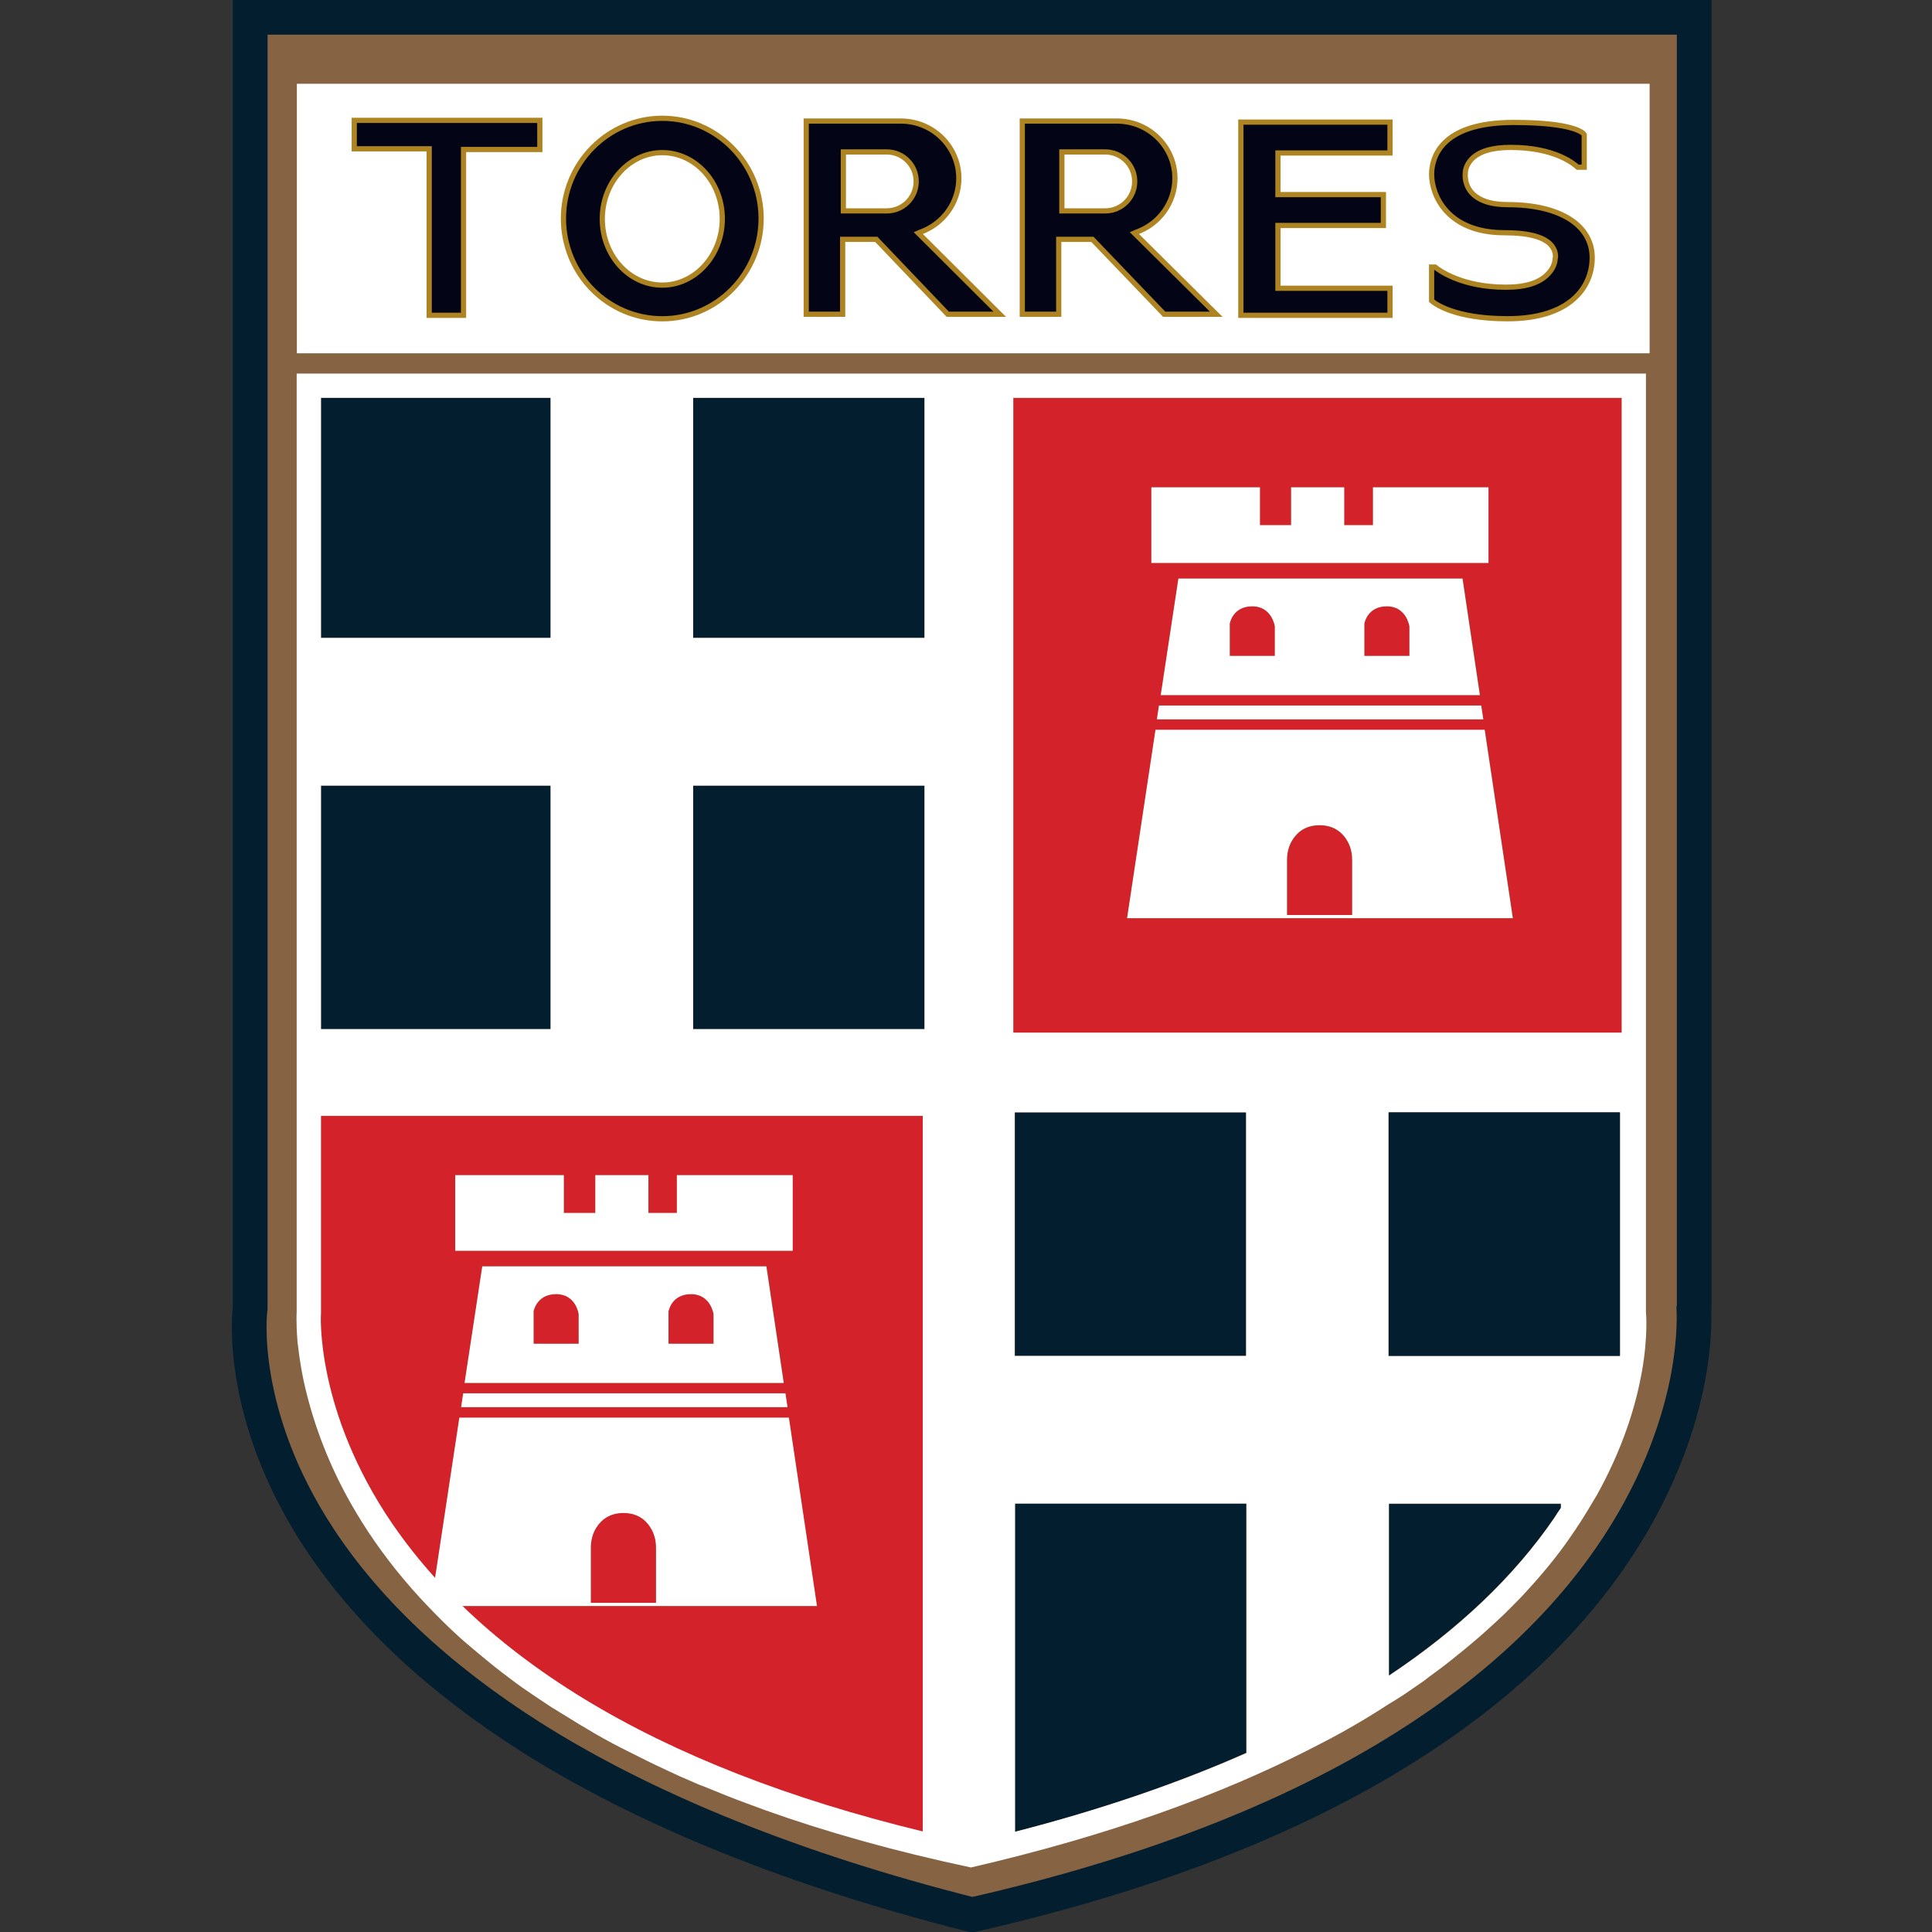
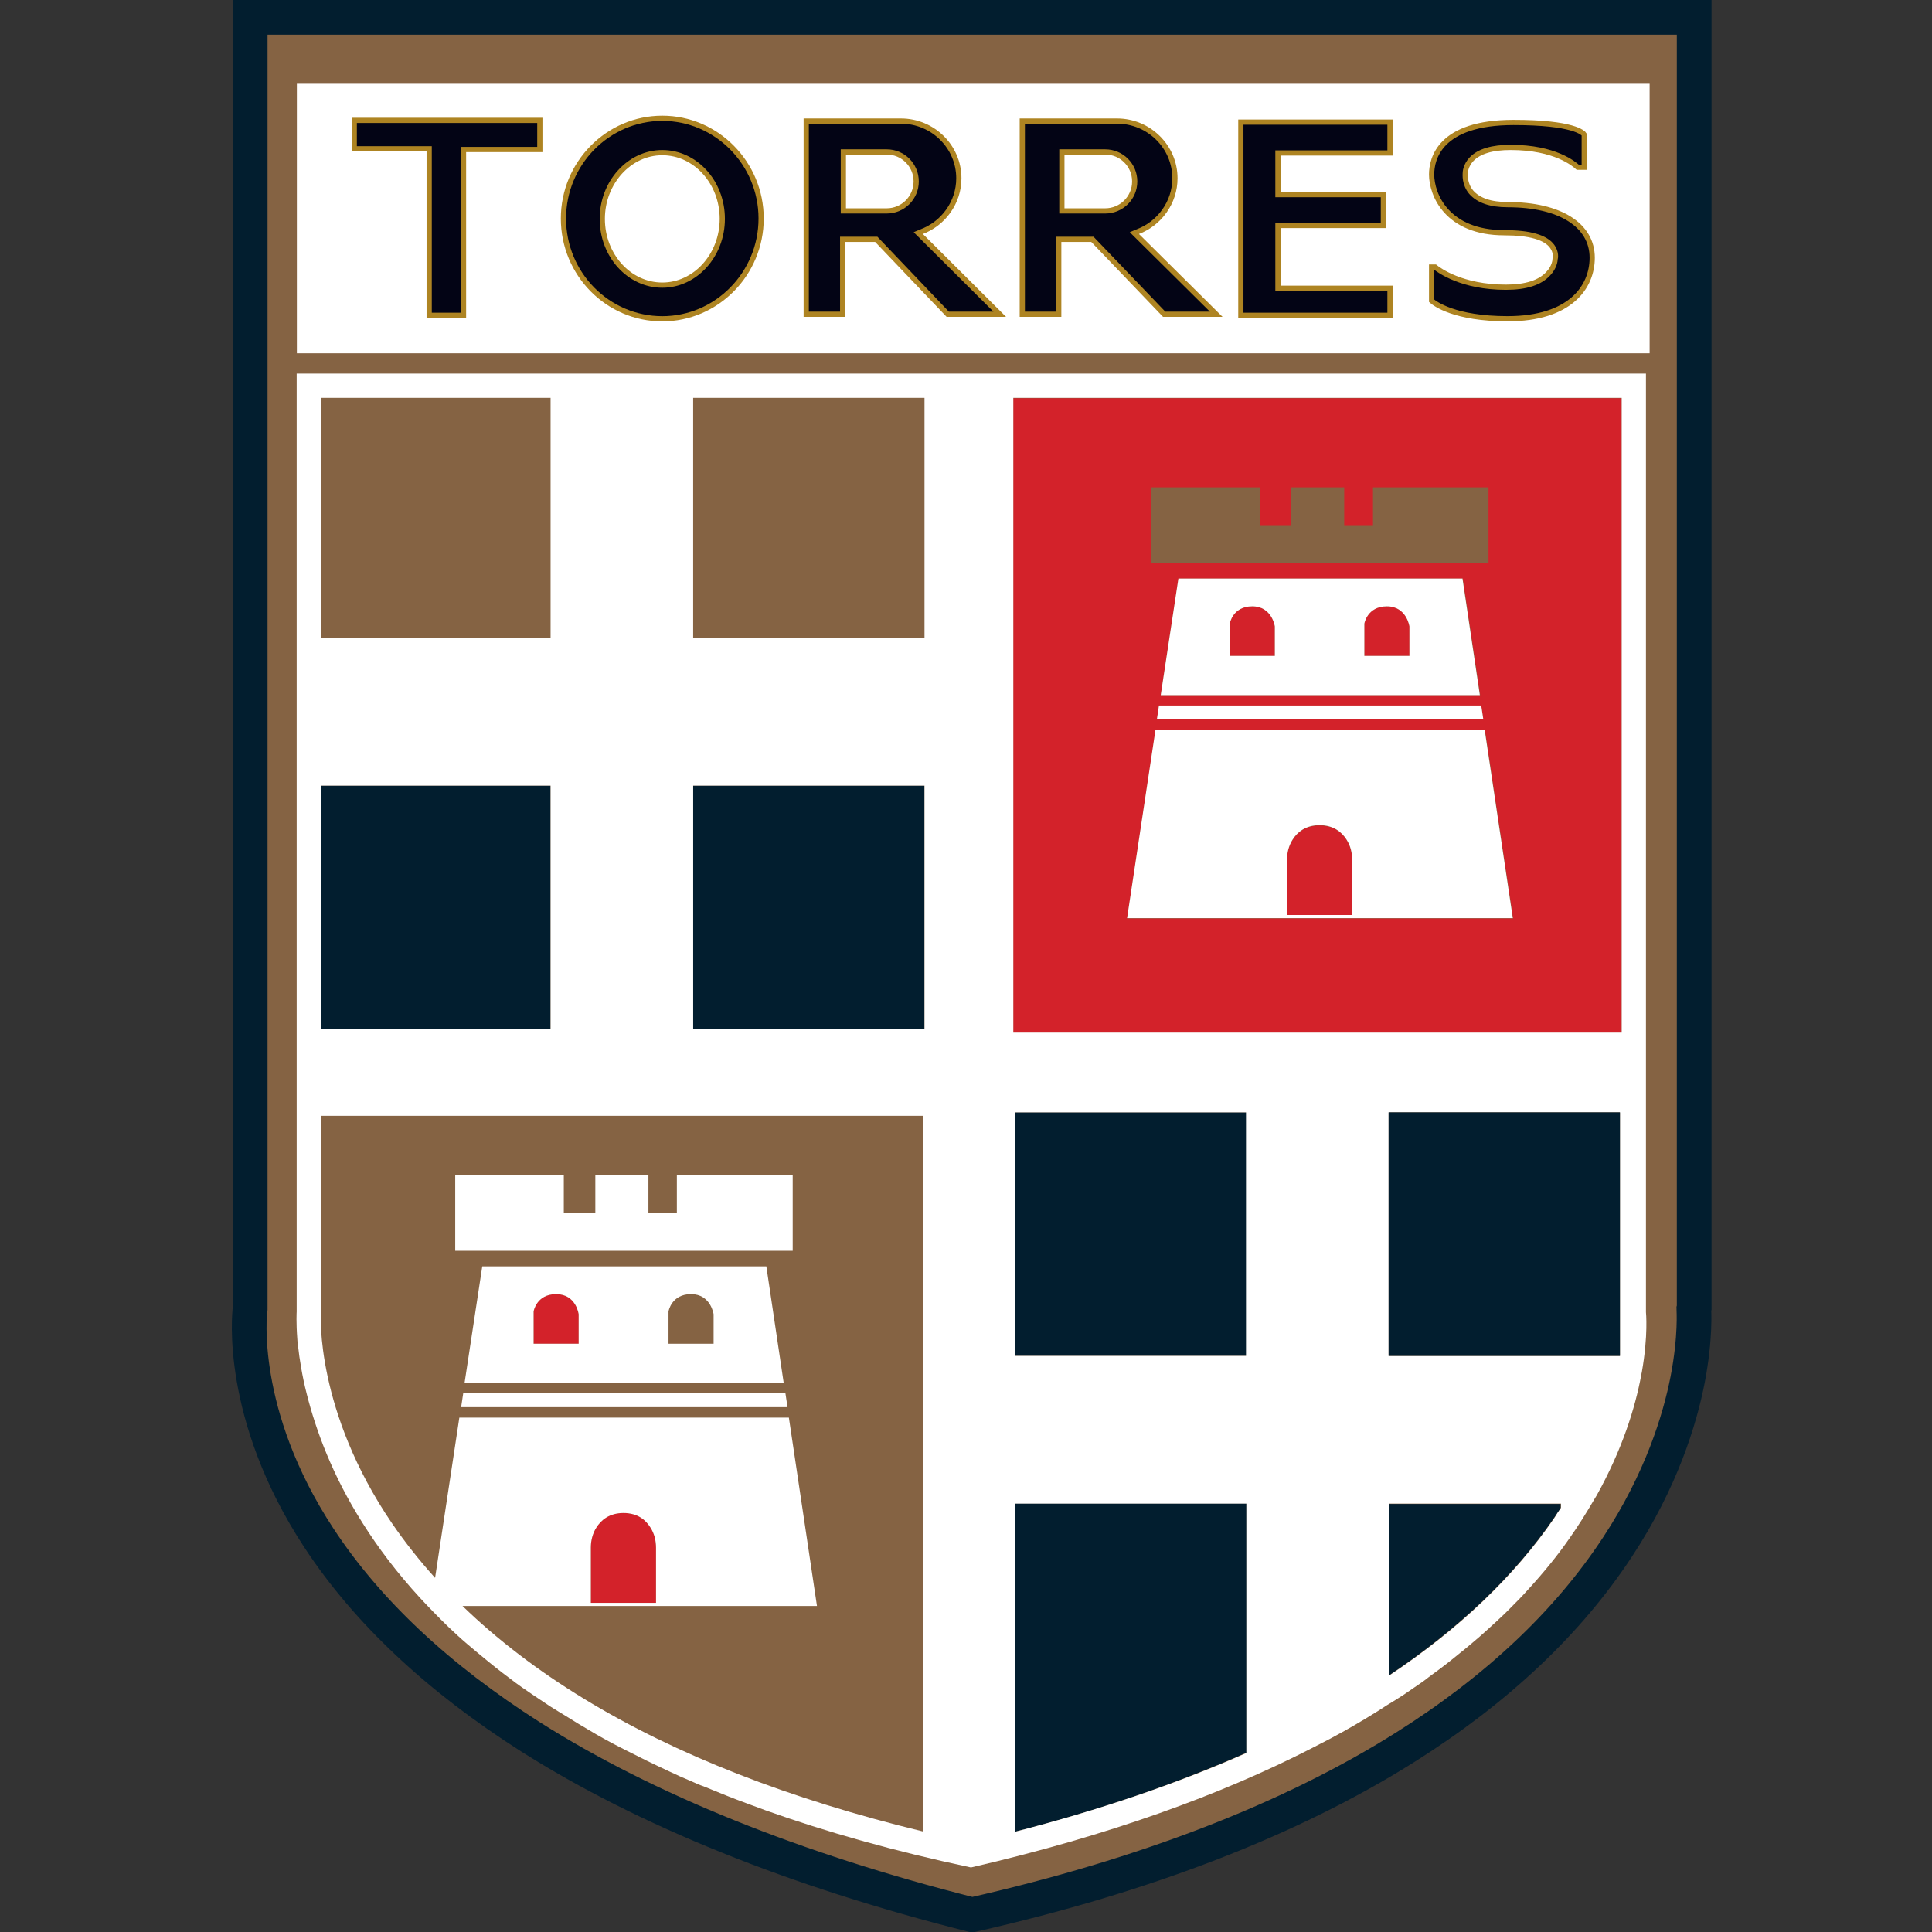
<svg xmlns="http://www.w3.org/2000/svg" width="50" height="50" viewBox="0 0 50 50" fill="none">
  <rect x="0" y="0" width="50" height="50" fill="#333333" stroke="none" />
  <path d="M43.845 33.842V33.815V0.449H6.475V33.815V33.869L6.467 33.923C6.467 33.95 6.143 36.589 8.253 39.802C9.501 41.706 11.35 43.438 13.738 44.955C16.718 46.84 20.56 48.393 25.147 49.551H25.156H25.174C29.644 48.537 33.406 47.083 36.359 45.224C38.729 43.734 40.578 41.993 41.861 40.036C43.002 38.303 43.477 36.723 43.675 35.709C43.89 34.596 43.836 33.887 43.836 33.878L43.845 33.842Z" fill="#856343" stroke="#021E2F" stroke-width="0.898" />
  <path d="M23.926 20.332H17.939V26.634H23.926V20.332Z" fill="#021E2F" />
-   <path d="M23.926 10.296H17.939V16.508H23.926V10.296Z" fill="#021E2F" />
  <path d="M14.249 20.332H8.307V26.634H14.249V20.332Z" fill="#021E2F" />
-   <path d="M14.249 10.296H8.307V16.508H14.249V10.296Z" fill="#021E2F" />
  <path d="M41.969 10.305H26.224V26.733H41.969V10.305ZM29.797 12.612H32.606V13.591H33.414V12.612H34.788V13.591H35.533V12.612H38.522V14.569H29.797V12.612ZM38.334 18.259L38.388 18.618H29.941L29.994 18.259H38.334ZM30.039 17.989L30.497 14.973H37.858L38.307 17.989H30.039ZM35.219 23.77H34.994H33.307H33.172H29.169L29.905 18.896H38.432L39.16 23.77H35.219Z" fill="#D3222A" />
  <path d="M35.892 15.691C35.371 15.691 35.309 16.14 35.309 16.14V16.975H36.476V16.212C36.476 16.212 36.413 15.691 35.892 15.691Z" fill="#D3222A" />
  <path d="M34.15 21.364C33.773 21.364 33.567 21.553 33.45 21.741C33.352 21.894 33.307 22.074 33.307 22.262V23.689H34.994V22.262C34.994 22.083 34.949 21.894 34.851 21.741C34.734 21.544 34.519 21.364 34.15 21.364Z" fill="#D3222A" />
  <path d="M32.409 15.691C31.889 15.691 31.826 16.14 31.826 16.14V16.975H32.993V16.212C32.993 16.212 32.921 15.691 32.409 15.691Z" fill="#D3222A" />
  <path d="M35.937 38.914V43.366C37.75 42.154 39.196 40.781 40.219 39.282C40.273 39.201 40.336 39.111 40.389 39.031V38.923H35.937V38.914Z" fill="#021E2F" />
  <path d="M26.269 38.914V47.406C28.477 46.84 30.479 46.149 32.257 45.359V38.905H26.269V38.914Z" fill="#021E2F" />
  <path d="M32.257 28.788H26.269V35.09H32.257V28.788Z" fill="#021E2F" />
  <path d="M16.978 40.054C16.978 39.874 16.933 39.686 16.834 39.533C16.718 39.345 16.502 39.156 16.134 39.156C15.757 39.156 15.551 39.345 15.434 39.533C15.335 39.686 15.29 39.865 15.29 40.054V41.481H16.978V40.054Z" fill="#D3222A" />
-   <path d="M17.876 33.492C17.355 33.492 17.293 33.941 17.293 33.941V34.776H18.459V34.013C18.468 34.013 18.397 33.492 17.876 33.492Z" fill="#D3222A" />
-   <path d="M8.307 28.887V33.95V33.977V34.004C8.307 34.031 8.172 36.526 10.147 39.434C10.479 39.919 10.847 40.386 11.26 40.844L11.888 36.697H20.416L21.143 41.571H17.212H16.987H15.299H15.165H11.969C12.867 42.442 13.926 43.241 15.12 43.977C17.49 45.422 20.434 46.571 23.89 47.406V28.887H8.307ZM11.933 36.418L11.987 36.059H20.326L20.38 36.418H11.933ZM12.023 35.79L12.481 32.774H19.842L20.291 35.79H12.023ZM20.515 32.37H11.79V30.413H14.599V31.392H15.407V30.413H16.781V31.392H17.526V30.413H20.515V32.37Z" fill="#D3222A" />
  <path d="M14.393 33.492C13.872 33.492 13.81 33.941 13.81 33.941V34.776H14.976V34.013C14.976 34.013 14.914 33.492 14.393 33.492Z" fill="#D3222A" />
  <path d="M42.597 9.668H7.678V33.95C7.678 33.95 7.66 34.21 7.696 34.677C7.696 34.731 7.705 34.785 7.714 34.839C7.732 35.009 7.759 35.198 7.795 35.404C7.831 35.611 7.876 35.835 7.939 36.077C8.172 37.002 8.594 38.169 9.384 39.417C9.779 40.045 10.264 40.691 10.865 41.347C11.098 41.598 11.341 41.849 11.601 42.101C11.763 42.253 11.924 42.406 12.095 42.55C12.265 42.693 12.445 42.846 12.633 42.998C12.696 43.052 12.759 43.097 12.822 43.151C12.948 43.25 13.073 43.348 13.208 43.447C13.405 43.6 13.612 43.743 13.827 43.887C13.899 43.932 13.971 43.986 14.043 44.031C14.186 44.129 14.339 44.228 14.492 44.318C14.644 44.408 14.797 44.506 14.958 44.605C15.12 44.704 15.281 44.794 15.443 44.892C15.694 45.036 15.946 45.171 16.215 45.305C16.395 45.395 16.574 45.485 16.754 45.575C16.942 45.664 17.122 45.754 17.319 45.844C17.508 45.934 17.705 46.023 17.903 46.104C18.002 46.149 18.1 46.194 18.208 46.23C18.414 46.311 18.621 46.401 18.827 46.481C19.142 46.607 19.474 46.724 19.806 46.849C21.368 47.406 23.136 47.908 25.129 48.33C28.738 47.496 31.61 46.436 33.881 45.278C34.061 45.189 34.24 45.09 34.42 45C34.86 44.767 35.273 44.524 35.659 44.282C35.811 44.183 35.964 44.084 36.116 43.995C36.188 43.95 36.269 43.896 36.341 43.851C36.484 43.752 36.628 43.654 36.772 43.555C36.843 43.51 36.906 43.456 36.978 43.402C37.185 43.25 37.382 43.106 37.571 42.953C37.633 42.9 37.696 42.855 37.759 42.801C37.885 42.702 38.002 42.603 38.118 42.505C38.235 42.406 38.352 42.307 38.459 42.208C38.63 42.056 38.782 41.912 38.944 41.76C38.998 41.706 39.043 41.661 39.097 41.607C39.249 41.454 39.393 41.311 39.528 41.158C39.94 40.709 40.3 40.269 40.605 39.83C40.847 39.488 41.053 39.156 41.242 38.833C41.269 38.788 41.296 38.743 41.323 38.699C41.987 37.505 42.319 36.427 42.472 35.602C42.481 35.566 42.481 35.539 42.49 35.512C42.66 34.551 42.597 33.959 42.597 33.959V9.668ZM32.247 35.09H26.26V28.788H32.247V35.09ZM26.224 26.724V10.296H41.969V26.724H26.224ZM23.926 10.296V16.508H17.939V10.296H23.926ZM17.939 20.332H23.926V26.634H17.939V20.332ZM8.307 10.296H14.249V16.508H8.307V10.296ZM8.307 20.332H14.249V26.634H8.307V20.332ZM15.12 43.968C13.926 43.241 12.867 42.433 11.969 41.562H15.165H15.3H16.987H17.212H21.143L20.416 36.688H11.888L11.26 40.835C10.847 40.377 10.479 39.91 10.147 39.426C8.163 36.517 8.298 34.013 8.307 33.995V33.968V33.941V28.878H23.881V47.397C20.434 46.562 17.49 45.413 15.12 43.968ZM15.29 41.481V40.054C15.29 39.874 15.335 39.686 15.434 39.533C15.551 39.345 15.766 39.156 16.134 39.156C16.511 39.156 16.718 39.345 16.834 39.533C16.933 39.686 16.978 39.865 16.978 40.054V41.481H15.29ZM26.269 47.406V38.914H32.256V45.368C30.47 46.158 28.468 46.84 26.269 47.406ZM40.228 39.282C39.195 40.79 37.759 42.163 35.946 43.366V38.914H40.398V39.022C40.335 39.111 40.282 39.192 40.228 39.282ZM41.924 35.09H35.937V28.788H41.924V35.027V35.09Z" fill="white" />
  <path d="M41.924 35.027V28.788H35.937V35.09H41.916H41.924V35.027Z" fill="#021E2F" />
-   <path d="M29.797 14.569H38.522V12.612H35.533V13.591H34.788V12.612H33.414V13.591H32.607V12.612H29.797V14.569Z" fill="white" />
  <path d="M30.497 14.973L30.04 17.989H38.298L37.849 14.973H30.497ZM32.993 16.975H31.826V16.14C31.826 16.14 31.898 15.691 32.409 15.691C32.921 15.691 32.993 16.212 32.993 16.212V16.975ZM36.476 16.975H35.309V16.14C35.309 16.14 35.381 15.691 35.892 15.691C36.404 15.691 36.476 16.212 36.476 16.212V16.975Z" fill="white" />
  <path d="M38.334 18.259H29.994L29.94 18.618H38.388L38.334 18.259Z" fill="white" />
  <path d="M29.904 18.887L29.169 23.761H33.172H33.307H34.994H35.219H39.151L38.423 18.887H29.904ZM34.994 23.68H33.307V22.253C33.307 22.074 33.352 21.885 33.45 21.733C33.567 21.544 33.782 21.355 34.151 21.355C34.519 21.355 34.734 21.544 34.851 21.733C34.949 21.885 34.994 22.065 34.994 22.253V23.68Z" fill="white" />
  <path d="M20.515 30.413H17.517V31.391H16.781V30.413H15.407V31.391H14.591V30.413H11.781V32.37H20.515V30.413Z" fill="white" />
-   <path d="M12.481 32.774L12.023 35.79H20.282L19.833 32.774H12.481ZM14.976 34.776H13.809V33.941C13.809 33.941 13.881 33.492 14.393 33.492C14.913 33.492 14.976 34.013 14.976 34.013V34.776ZM18.468 34.776H17.301V33.941C17.301 33.941 17.373 33.492 17.885 33.492C18.396 33.492 18.468 34.013 18.468 34.013V34.776Z" fill="white" />
+   <path d="M12.481 32.774L12.023 35.79H20.282L19.833 32.774H12.481ZM14.976 34.776H13.809V33.941C13.809 33.941 13.881 33.492 14.393 33.492C14.913 33.492 14.976 34.013 14.976 34.013V34.776M18.468 34.776H17.301V33.941C17.301 33.941 17.373 33.492 17.885 33.492C18.396 33.492 18.468 34.013 18.468 34.013V34.776Z" fill="white" />
  <path d="M20.381 36.418L20.327 36.059H11.988L11.934 36.418H20.381Z" fill="white" />
  <path d="M42.692 2.168H7.683V9.143H42.692V2.168Z" fill="white" />
  <path d="M11.996 8.16V3.869H13.971V3.115H9.168V3.851H11.107V8.16H11.996Z" fill="#030415" stroke="#AE8422" stroke-width="0.135" />
  <path d="M17.14 8.25C18.549 8.25 19.698 7.083 19.698 5.655C19.698 4.228 18.549 3.061 17.14 3.061C15.731 3.061 14.582 4.228 14.582 5.655C14.582 7.092 15.731 8.25 17.14 8.25ZM17.14 3.95C17.993 3.95 18.693 4.713 18.693 5.664C18.693 6.607 17.993 7.379 17.14 7.379C16.287 7.379 15.587 6.616 15.587 5.664C15.587 4.722 16.287 3.95 17.14 3.95Z" fill="#030415" stroke="#AE8422" stroke-width="0.135" />
  <path d="M35.973 8.16V7.46H33.073V5.835H35.802V5.036H33.073V3.959H35.973V3.16H32.113V8.16H35.973Z" fill="#030415" stroke="#AE8422" stroke-width="0.135" />
  <path d="M41.206 6.67C41.206 5.826 40.372 5.296 39.025 5.296C38.576 5.296 38.262 5.188 38.074 4.973C37.894 4.758 37.921 4.515 37.921 4.479C37.921 4.452 37.93 4.282 38.083 4.12C38.28 3.914 38.621 3.815 39.097 3.815C40.246 3.815 40.74 4.246 40.83 4.327H41V3.483C40.973 3.438 40.722 3.169 39.169 3.169C37.257 3.169 37.05 4.111 37.05 4.515C37.05 5.036 37.445 6.023 38.935 6.023C39.582 6.023 40.004 6.14 40.174 6.382C40.282 6.535 40.255 6.679 40.246 6.706C40.246 6.741 40.228 6.912 40.075 7.074C39.86 7.316 39.492 7.433 38.971 7.433C37.831 7.433 37.239 6.993 37.14 6.912H37.05V7.783C37.131 7.855 37.643 8.249 39.016 8.249C40.632 8.249 41.206 7.433 41.206 6.67Z" fill="#030415" stroke="#AE8422" stroke-width="0.135" />
  <path d="M30.129 8.133H31.476L29.357 6.032L29.42 6.005C30.012 5.79 30.407 5.233 30.407 4.614C30.407 3.797 29.734 3.133 28.908 3.133H26.457V8.133H27.4V6.194H28.271L30.129 8.133ZM27.481 3.932H28.603C29.025 3.932 29.366 4.273 29.366 4.695C29.366 5.117 29.025 5.458 28.603 5.458H27.481V3.932Z" fill="#030415" stroke="#AE8422" stroke-width="0.135" />
  <path d="M24.528 8.133H25.874L23.765 6.032L23.828 6.005C24.42 5.79 24.815 5.233 24.815 4.614C24.815 3.797 24.142 3.133 23.316 3.133H20.865V8.133H21.808V6.194H22.678L24.528 8.133ZM21.826 3.932H22.948C23.37 3.932 23.711 4.273 23.711 4.695C23.711 5.117 23.37 5.458 22.948 5.458H21.826V3.932Z" fill="#030415" stroke="#AE8422" stroke-width="0.135" />
</svg>